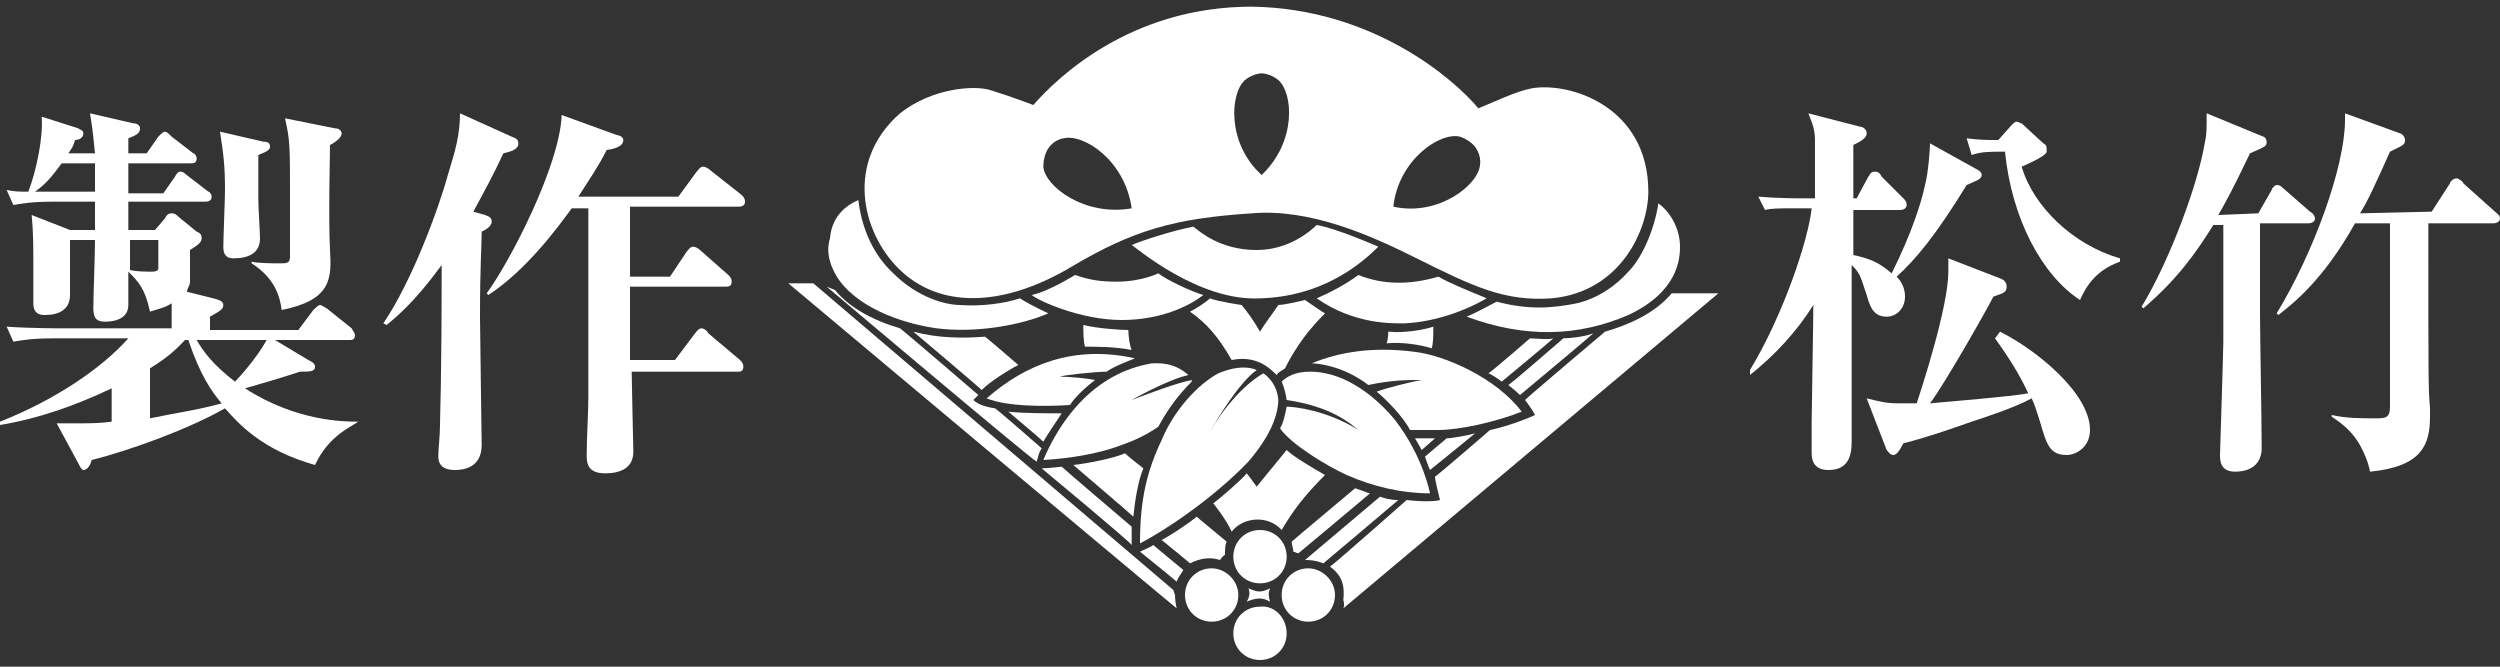
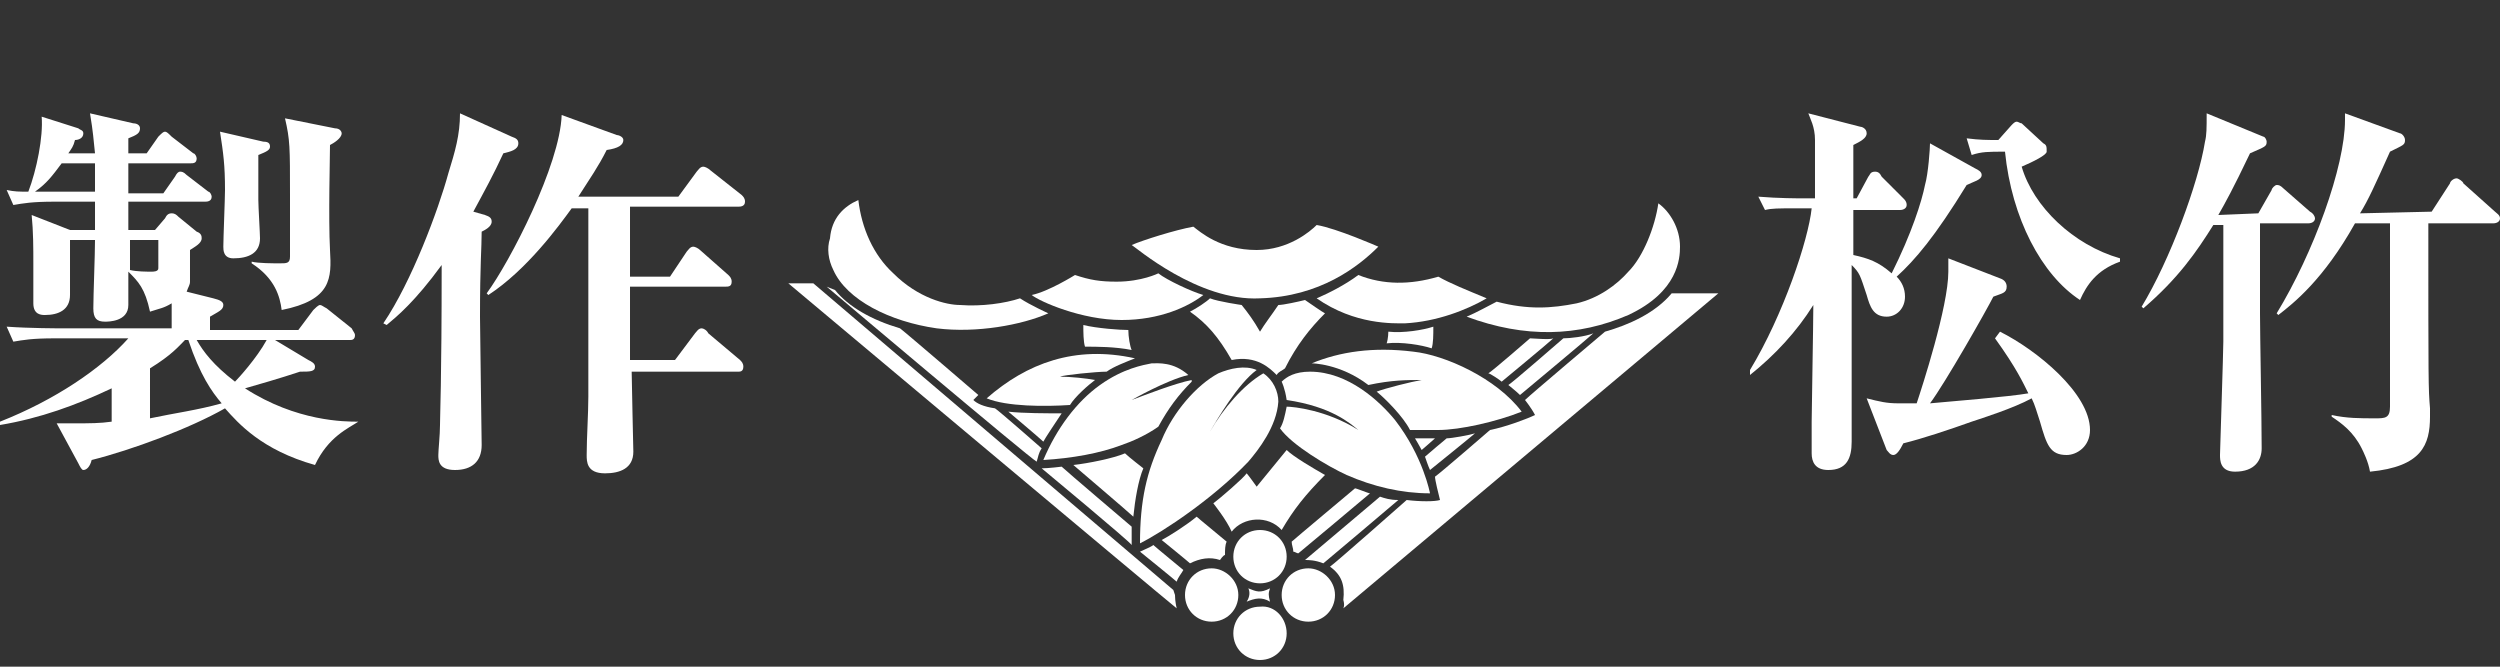
<svg xmlns="http://www.w3.org/2000/svg" version="1.1" id="レイヤー_1" x="0px" y="0px" viewBox="0 0 150 40" style="enable-background:new 0 0 150 40;" xml:space="preserve">
  <rect x="0" y="0" width="150" height="40" fill="#333333" stroke="none" />
  <style type="text/css">
	.st0{fill:#FFFFFF;}
</style>
  <g>
    <g>
      <path class="st0" d="M16,20.4c-0.6,1.1-1.7,2.3-1.9,2.5c-1.3-1-1.9-1.8-2.3-2.5H16z M21.5,25.3c-0.8,0-3.7,0-6.8-2    c0.7-0.2,2.1-0.6,3.3-1c0.6,0,0.9,0,0.9-0.3c0-0.2-0.2-0.3-0.4-0.4l-2-1.2H21c0.1,0,0.3,0,0.3-0.3c0-0.1-0.1-0.2-0.2-0.4l-1.5-1.2    c-0.2-0.1-0.3-0.2-0.4-0.2s-0.3,0.2-0.4,0.3l-0.9,1.2h-5.3V19c0.5-0.3,0.8-0.4,0.8-0.7c0-0.2-0.2-0.3-0.6-0.4l-1.6-0.4    c0.1-0.3,0.2-0.4,0.2-0.6c0-0.3,0-1.5,0-1.9c0.3-0.2,0.7-0.4,0.7-0.7c0-0.1,0-0.3-0.3-0.4L10.7,13c-0.1-0.1-0.2-0.2-0.4-0.2    s-0.3,0.1-0.4,0.3l-0.6,0.7H7.7v-1.7h4.6c0.1,0,0.4,0,0.4-0.3c0-0.1-0.1-0.3-0.2-0.3l-1.3-1c-0.2-0.2-0.3-0.2-0.4-0.2    c-0.1,0-0.2,0.1-0.3,0.3l-0.7,1H7.7V9.8h3.7c0.2,0,0.4,0,0.4-0.3c0-0.1-0.1-0.3-0.2-0.3l-1.3-1C10.1,8,10,7.9,9.9,7.9    C9.8,7.9,9.7,8,9.5,8.2l-0.7,1H7.7V8.3C8.2,8.1,8.4,8,8.4,7.7c0-0.2-0.2-0.3-0.4-0.3L5.4,6.8C5.6,8,5.6,8.3,5.7,9.2H4.1    c0.2-0.3,0.3-0.4,0.4-0.8C4.7,8.4,5,8.3,5,8c0-0.2-0.2-0.2-0.3-0.3L2.5,7c0.1,1.2-0.3,3.2-0.8,4.5c-0.6,0-0.8,0-1.3-0.1l0.4,0.9    c0.6-0.1,1.1-0.2,2.5-0.2h2.4c0,0.7,0,0.8,0,1.7H4.2l-2.3-0.9c0.1,1,0.1,2,0.1,2.9c0,0.7,0,1.7,0,2.4s0.5,0.7,0.7,0.7    c0.8,0,1.5-0.3,1.5-1.2c0-0.9,0-2.4,0-3.3h1.5c0,0.9-0.1,3.3-0.1,4.1c0,0.6,0.2,0.8,0.7,0.8c0.2,0,1.4,0,1.4-1c0-0.5,0-1.6,0-2    c0.6,0.6,1,1,1.3,2.4c0.6-0.2,0.8-0.2,1.3-0.5c0,0.6,0,1.1,0,1.5H3.7c-0.2,0-1.9,0-3.3-0.1l0.4,0.9c0.6-0.1,1.1-0.2,2.5-0.2h4.4    c-1.6,1.8-4.4,3.7-7.7,5v0.2c2.4-0.4,4.6-1.2,6.7-2.2v2c-0.7,0.1-1.3,0.1-2.2,0.1c-0.4,0-0.7,0-1.1,0l1.3,2.4    C4.8,28,4.9,28.2,5,28.2c0.2,0,0.4-0.2,0.5-0.6c2.4-0.6,5.9-1.9,8-3.1c0.8,0.9,2.2,2.5,5.4,3.4C19.7,26.2,20.9,25.7,21.5,25.3    L21.5,25.3z M9,22.1c1.3-0.8,1.7-1.3,2.1-1.7h0.2c0.7,2.1,1.4,3.1,2,3.8c-1.4,0.4-2.9,0.6-4.3,0.9V22.1z M9.5,14.4    c0,0.3,0,1.5,0,1.7s-0.3,0.2-0.4,0.2c-0.3,0-0.9,0-1.3-0.1c0-1.4,0-1.5,0-1.8C7.8,14.4,9.5,14.4,9.5,14.4z M5.7,9.8    c0,0.5,0,0.6,0,1.7h-2c-0.2,0-0.7,0-1.6,0c0.7-0.5,1-0.9,1.6-1.7H5.7z M13.2,7.9c0.2,1.3,0.3,2,0.3,3.5c0,0.5-0.1,2.9-0.1,3.4    c0,0.2,0,0.7,0.6,0.7c0.9,0,1.6-0.3,1.6-1.2c0-0.3-0.1-1.9-0.1-2.3c0-1.7,0-2.1,0-2.7C16,9.1,16.2,9,16.2,8.8s-0.1-0.3-0.4-0.3    L13.2,7.9z M17.1,7.1c0.3,1.3,0.3,1.7,0.3,4.6c0,0.6,0,3.3,0,3.7s-0.2,0.4-0.6,0.4s-1.3,0-1.7-0.1v0.1c1.4,0.9,1.7,2,1.8,2.8    c3-0.6,3-1.9,2.9-3.6c-0.1-1.9,0-5.7,0-6.3C20,8.6,20.5,8.3,20.5,8c0-0.1-0.1-0.3-0.4-0.3L17.1,7.1z" />
      <path class="st0" d="M37,8.1c0.1,0,0.4,0.1,0.4,0.3c0,0.3-0.3,0.5-1,0.6c-0.5,1-1,1.7-1.7,2.8h6l1.1-1.5c0.1-0.1,0.2-0.3,0.4-0.3    c0.1,0,0.3,0.1,0.4,0.2l1.9,1.5c0.1,0.1,0.2,0.2,0.2,0.4c0,0.3-0.3,0.3-0.4,0.3h-6.5v4.2h2.4l1-1.5c0.1-0.1,0.2-0.3,0.4-0.3    c0.1,0,0.3,0.1,0.4,0.2l1.7,1.5c0.1,0.1,0.2,0.2,0.2,0.4c0,0.3-0.2,0.3-0.4,0.3h-5.7c0,2.1,0,2.4,0,4.4h2.7l1.2-1.6    c0.1-0.1,0.2-0.3,0.4-0.3c0.1,0,0.3,0.1,0.4,0.3l1.9,1.6c0.1,0.1,0.2,0.2,0.2,0.4c0,0.3-0.2,0.3-0.3,0.3h-6.4    c0,0.6,0.1,4.5,0.1,4.8c0,1-0.8,1.3-1.7,1.3c-1.1,0-1.1-0.7-1.1-1.1c0-1,0.1-2.5,0.1-3.5c0-0.9,0-3.3,0-11.3h-1    c-0.8,1.1-2.7,3.7-5,5.2l-0.1-0.1c1.4-1.9,4.4-7.7,4.5-10.7L37,8.1z M29.1,12.9c0.3,0.1,0.4,0.2,0.4,0.4c0,0.3-0.4,0.5-0.6,0.6    c0,1-0.1,1.9-0.1,5.1c0,0.9,0.1,7.1,0.1,7.7c0,1-0.6,1.5-1.6,1.5s-1-0.6-1-0.9s0.1-1.2,0.1-1.8c0-0.6,0.1-2.5,0.1-9.6    c-1.6,2.2-2.7,3.1-3.3,3.6L23,19.4c1.7-2.5,3.3-6.8,3.9-9c0.4-1.3,0.7-2.3,0.7-3.6l3.1,1.4c0.3,0.1,0.4,0.2,0.4,0.4    c0,0.4-0.5,0.5-0.9,0.6c-0.6,1.3-1.1,2.2-1.8,3.5L29.1,12.9z" />
      <path class="st0" d="M105,22.2c2-3.3,3.5-7.8,3.7-9.7h-1c-1,0-1.4,0-1.8,0.1l-0.4-0.8c1.2,0.1,2.4,0.1,2.6,0.1h0.8    c0-0.6,0-3,0-3.5c0-0.8-0.3-1.3-0.4-1.6l3.1,0.8c0.1,0,0.4,0.1,0.4,0.4s-0.4,0.5-0.8,0.7c0,0.3,0,0.6,0,3.2h0.2l0.7-1.3    c0.1-0.1,0.1-0.3,0.4-0.3c0.2,0,0.3,0.1,0.4,0.3l1.3,1.3c0.1,0.1,0.2,0.2,0.2,0.4s-0.2,0.3-0.4,0.3h-2.8v2.7    c0.9,0.2,1.5,0.4,2.3,1.1c1.2-2.4,1.8-4.3,2-5.3c0.2-0.7,0.3-2.2,0.3-2.5l2.7,1.5c0.2,0.1,0.4,0.2,0.4,0.4c0,0.3-0.5,0.4-0.9,0.6    c-1.9,3.1-3.1,4.5-4.2,5.5c0.3,0.3,0.5,0.7,0.5,1.2c0,0.7-0.5,1.2-1.1,1.2c-0.8,0-1-0.6-1.2-1.3c-0.4-1.2-0.4-1.3-0.9-1.8    c0,1.7,0,9.1,0,10.6c0,1-0.3,1.7-1.4,1.7c-0.8,0-1-0.5-1-1c0-0.4,0-1.1,0-1.9c0-0.6,0.1-5.9,0.1-7c-1,1.6-2.3,3-3.8,4.2L105,22.2z     M120,19.9c2.2,1.1,5.4,3.7,5.4,5.9c0,1-0.8,1.5-1.4,1.5c-1,0-1.2-0.6-1.6-2c-0.2-0.6-0.3-1-0.5-1.4c-1.1,0.6-3,1.2-3.6,1.4    c-1.4,0.5-2.9,1-4.1,1.3c-0.2,0.4-0.4,0.7-0.6,0.7s-0.3-0.2-0.4-0.3l-1.2-3.1c0.8,0.2,1.2,0.3,1.9,0.3c0.3,0,0.5,0,1.1,0    c0.3-0.9,1.9-5.8,1.9-7.9c0-0.3,0-0.5,0-0.8l3.1,1.2c0.3,0.1,0.4,0.3,0.4,0.5c0,0.4-0.3,0.4-0.8,0.6c-0.4,0.8-2.9,5.2-3.8,6.4    c1.1-0.1,4.8-0.4,5.9-0.6c-0.3-0.6-0.7-1.5-2-3.3L120,19.9z M120.7,7.5c0.1-0.1,0.2-0.2,0.3-0.2c0.1,0,0.2,0.1,0.3,0.1l1.3,1.2    c0.2,0.1,0.2,0.2,0.2,0.5c0,0.2-0.8,0.6-1.5,0.9c0.7,2.4,3.1,4.7,5.9,5.5v0.2c-1.4,0.5-2,1.4-2.4,2.3c-2.3-1.5-4.1-4.9-4.5-8.9    c-1,0-1.4,0-2,0.2l-0.3-1c0.8,0.1,1.2,0.1,1.9,0.1L120.7,7.5z" />
      <path class="st0" d="M135.5,12.8l0.8-1.4c0-0.1,0.2-0.3,0.3-0.3s0.2,0,0.4,0.2l1.6,1.4c0.2,0.1,0.3,0.3,0.3,0.4    c0,0.2-0.2,0.3-0.4,0.3h-2.9v5.4c0,1.2,0.1,6.3,0.1,8.1c0,0.7-0.4,1.4-1.6,1.4c-0.9,0-0.9-0.7-0.9-1c0-0.2,0.2-6.2,0.2-6.8v-7    h-0.6c-1,1.6-2.1,3.2-4.2,5l-0.1-0.1c1.7-2.8,3.4-7.4,3.8-9.9c0.1-0.4,0.1-0.8,0.1-1.7l3.4,1.4c0.1,0,0.2,0.2,0.2,0.3    c0,0.3-0.1,0.3-1,0.7c-1,2.1-1.5,3-1.9,3.7L135.5,12.8L135.5,12.8z M145.9,12.7L147,11c0-0.1,0.2-0.3,0.4-0.3    c0.1,0,0.4,0.2,0.4,0.3l1.9,1.7c0.1,0.1,0.3,0.2,0.3,0.4s-0.2,0.3-0.4,0.3h-3.9c0,9.6,0,9.9,0.1,11.1V25c0,1.7-0.5,3-3.6,3.3    c-0.1-0.6-0.4-1.2-0.5-1.4c-0.5-1-1.2-1.5-1.8-1.9v-0.1c0.9,0.2,1.7,0.2,2.6,0.2c0.6,0,0.9,0,0.9-0.7v-11h-2.1    c-1.9,3.4-3.7,4.8-4.6,5.5l-0.1-0.1c2.2-3.6,4.1-8.8,4.1-11.6c0-0.2,0-0.3,0-0.4L144,8c0.1,0,0.3,0.2,0.3,0.4    c0,0.3-0.1,0.3-0.9,0.7c-0.9,2-1.3,2.9-1.8,3.7L145.9,12.7L145.9,12.7z" />
    </g>
    <g>
-       <path class="st0" d="M59.4,5.4C60.7,5.8,62,6.3,62,6.3c1.4-1.6,5.8-5.9,13.1-5.9c7.3,0.1,12.2,4.4,13.6,6.1c1-0.4,2.2-1,3.2-1.2    c2.3-0.4,7,1.1,7,6.2c0,2.2-1.6,6-5.8,6.4c-2.8,0.2-4.7-0.7-8.1-2.4c-2.8-1.4-6.4-3-9.9-2.7c-4.6,0.3-7.1,1-10.8,3.2    c-4.2,2.5-8,2.5-10.4,0.1c-2.2-2.2-3.2-6.4,0.1-9.3C55.9,5.3,58.4,5.1,59.4,5.4z M76.7,4.8c-0.5-0.4-1-0.4-1-0.4s-0.5,0-1,0.4    c-0.9,0.8-1.1,3.8,1,5.7C77.8,8.5,77.6,5.6,76.7,4.8z M63.8,8.3c-0.6,0.1-0.9,0.6-0.9,0.6s-0.3,0.4-0.3,1.1c0.1,1.2,2.5,3,5.3,2.5    C67.5,9.6,65,8,63.8,8.3z M88.8,9.9c0.1-0.6-0.3-1.1-0.3-1.1s-0.3-0.4-0.9-0.6c-1.2-0.3-3.7,1.4-4,4.2C86.3,13,88.7,11.1,88.8,9.9    z" />
      <path class="st0" d="M51.5,12c0.2,1.7,0.9,3.3,2.1,4.4c1.5,1.5,3.2,1.9,4,1.9c1.3,0.1,2.7-0.1,3.6-0.4c0.6,0.4,1.7,0.9,1.7,0.9    c-1.6,0.7-4.3,1.2-6.7,0.9c-2.8-0.4-5.4-1.7-6.2-3.5c-0.3-0.6-0.4-1.3-0.2-1.9C49.9,13.1,50.6,12.4,51.5,12z" />
      <path class="st0" d="M64.5,16.5c0.9,0.3,1.5,0.4,2.5,0.4c1.5,0,2.5-0.5,2.5-0.5c0.5,0.4,2,1.1,2.7,1.3c-0.9,0.7-2.6,1.5-4.9,1.5    c-2.4,0-4.9-1.1-5.4-1.5C62.9,17.5,64.5,16.5,64.5,16.5z" />
      <path class="st0" d="M67.9,14.7c0.7-0.3,2.6-0.9,3.7-1.1c0.4,0.3,1.6,1.4,3.8,1.4c1.9,0,3.2-1.1,3.6-1.5c1.2,0.2,3.7,1.3,3.7,1.3    c-1.2,1.2-3.5,3-7.1,3.1C71.9,18.1,68.1,14.8,67.9,14.7z" />
      <path class="st0" d="M71.4,18.7c0.4-0.2,1-0.6,1.2-0.8c0.5,0.2,1.9,0.4,1.9,0.4c0.4,0.5,0.7,0.9,1.1,1.6c0.3-0.5,0.7-1,1.1-1.6    c0.3,0,1.2-0.2,1.6-0.3c0.3,0.2,1,0.7,1.2,0.8c-0.9,0.9-1.7,1.9-2.4,3.3c-0.1,0.1-0.4,0.2-0.5,0.4c-0.4-0.4-1.2-1.2-2.7-0.9    C73.1,20.2,72.4,19.4,71.4,18.7z" />
      <path class="st0" d="M81.5,16.5c1.5,0.6,3.1,0.6,4.8,0.1c0.7,0.4,1.7,0.8,2.9,1.3c-1.2,0.7-3,1.4-4.9,1.5c-0.7,0-3,0.1-5.3-1.5    C79.7,17.6,80.7,17.1,81.5,16.5z" />
      <path class="st0" d="M89.8,18.1c1.9,0.5,3.3,0.4,4.8,0.1c1.3-0.3,2.4-1.1,3.1-1.9c0.9-0.9,1.6-2.7,1.8-4.1    c0.7,0.5,1.3,1.5,1.3,2.6c0,0.7-0.1,2.7-3.1,4.1c-3,1.3-6.2,1.4-9.7,0.1C88.7,18.7,89.2,18.4,89.8,18.1z" />
      <path class="st0" d="M65,19.5c0.8,0.2,2.2,0.3,2.7,0.3c0,0.4,0.1,1,0.2,1.2c-1-0.2-2.1-0.2-2.8-0.2C65,20.5,65,19.9,65,19.5z" />
      <path class="st0" d="M83.3,19.9c0.9,0.1,2.1-0.1,2.7-0.3c0,0.5,0,1-0.1,1.3c-0.6-0.2-1.8-0.4-2.7-0.3    C83.3,20.3,83.3,19.9,83.3,19.9z" />
      <path class="st0" d="M59.2,23.9c2.4-2.1,5.3-3.2,8.9-2.4c-0.5,0.2-1.3,0.5-1.7,0.8c-0.6,0-2.6,0.2-2.8,0.3c0.6,0,1.6,0.1,2.1,0.2    c-0.4,0.3-1.2,1-1.5,1.5C62.7,24.4,60.4,24.4,59.2,23.9z" />
-       <path class="st0" d="M54.8,19.9c1.5,0.4,3,0.4,4.3,0.3c0.5,0.4,2,1.7,2,1.7c-0.6,0.3-1.7,1-2.2,1.5C58.6,23.1,54.8,19.9,54.8,19.9    z" />
      <path class="st0" d="M47.3,17h1.5l21.6,18.4l0.1,0.3c0,0.4,0.1,0.8,0.1,0.8C69.6,35.7,47.3,17,47.3,17z" />
      <path class="st0" d="M49.6,17.2l0.5,0.2c0.8,1,2.2,1.8,3.9,2.3c0.4,0.3,4.7,4,4.7,4c-0.1,0.1-0.3,0.3-0.3,0.3    c0.2,0.2,0.6,0.4,1.3,0.5c0.3,0.2,2.8,2.4,2.8,2.4c-0.2,0.3-0.2,0.5-0.3,0.8C61.8,27.5,49.6,17.2,49.6,17.2z" />
      <path class="st0" d="M60.5,24.7c0.9,0.1,2.3,0.1,3.2,0.1c-0.4,0.6-1,1.5-1.1,1.7C62.4,26.3,60.5,24.7,60.5,24.7z" />
      <path class="st0" d="M62.5,28.1c0.4,0,1.2-0.1,1.2-0.1c0.2,0.2,4.2,3.6,4.2,3.6c0,0.3,0,0.9,0,1.1C67.8,32.5,62.5,28.1,62.5,28.1z    " />
      <path class="st0" d="M62.6,27.6c0.8-1.9,2-3.5,3.4-4.5s2.6-1.2,3.1-1.3c0.4,0,1.3-0.1,2.2,0.7C70,22.8,67.9,24,67.9,24    c0.8-0.3,2.6-1,3.6-1.2c0,0.1,0,0.1,0,0.1c-0.8,0.8-1.4,1.6-2,2.7c-0.7,0.5-1.6,0.9-2.2,1.1C66,27.2,64.3,27.5,62.6,27.6z" />
      <path class="st0" d="M64.4,27.9c0.9-0.1,2.4-0.4,3.1-0.7c0.2,0.2,1.1,0.9,1.1,0.9C68.3,28.8,68.1,30,68,31    C67.8,30.8,64.4,27.9,64.4,27.9z" />
      <path class="st0" d="M68.4,32.6c0-2.6,0.4-4.3,1.3-6.2c0.7-1.7,2.1-3.3,3.4-4c0.7-0.3,1.6-0.5,2.3-0.2c-1.1,0.8-2.4,3-2.8,3.7    c0.8-1.4,2-2.8,3.2-3.5c0.6,0.4,0.9,1.1,0.9,1.7c-0.1,1.5-1.2,2.9-1.8,3.6C72.8,29.9,69.8,31.9,68.4,32.6z" />
      <path class="st0" d="M68.4,33.1c0.2-0.1,0.7-0.3,0.8-0.4c0.1,0.1,1.8,1.5,1.8,1.5c-0.1,0.2-0.3,0.4-0.4,0.7    C70.5,34.8,68.4,33.1,68.4,33.1z" />
      <path class="st0" d="M69.7,32.4c0.4-0.2,1.5-0.9,2.1-1.4c0.1,0.1,0,0,1.8,1.5c-0.1,0.2-0.1,0.5-0.1,0.8c-0.1,0-0.3,0.3-0.3,0.3    c-0.6-0.2-1.2-0.1-1.8,0.2C71.3,33.7,69.7,32.4,69.7,32.4z" />
      <path class="st0" d="M72.8,30.2c0.4-0.3,1.8-1.5,2-1.8c0.1,0.1,0.6,0.8,0.6,0.8c0.4-0.5,1.4-1.7,1.8-2.2c0.4,0.4,1.6,1.1,2.3,1.5    c-1.2,1.2-1.9,2.1-2.6,3.3c-0.8-0.9-2.3-0.8-3,0.1C73.6,31.2,72.8,30.2,72.8,30.2z" />
      <path class="st0" d="M76.9,22.9c0.3-0.3,0.8-0.6,1.7-0.6c2.3,0,4.2,1.8,5.1,2.9c1.7,2.2,2.1,4.4,2.1,4.4c-1.7,0-3.4-0.4-5-1.1    c-1.1-0.5-3.3-1.8-4-2.8c0.2-0.3,0.3-0.8,0.4-1.3c0.4,0,2.4,0.2,4.3,1.4c-0.5-0.4-1.6-1.4-4.3-1.8C77.1,23.3,76.9,22.9,76.9,22.9z    " />
      <path class="st0" d="M78.7,21.8c1.7-0.7,3.7-1,6.1-0.7c1.9,0.2,5,1.6,6.5,3.6c-1.5,0.6-3.7,1.1-5,1.1c-0.7,0-1.4,0-1.7,0    c-0.4-0.8-1.5-1.9-2-2.3c0.5-0.2,2.1-0.6,2.7-0.7c-0.9,0-1.8,0-3.2,0.3C80.4,21.8,78.7,21.8,78.7,21.8z" />
      <path class="st0" d="M91.8,20.3c0.2,0,1.2,0.1,1.4,0c-0.2,0.2-3.1,2.6-3.1,2.6c-0.1-0.1-0.7-0.5-0.8-0.5    C89.5,22.3,91.8,20.3,91.8,20.3z" />
      <path class="st0" d="M93.8,20.3c0.4,0,1.3-0.1,1.8-0.3c-0.2,0.2-4.4,3.7-4.4,3.7c-0.2-0.2-0.7-0.6-0.7-0.6    C90.7,23,93.8,20.3,93.8,20.3z" />
      <path class="st0" d="M96.3,19.9c1.4-0.4,3-1.1,4-2.3c0.4,0,2.8,0,2.8,0c-0.6,0.5-22.5,18.9-22.5,18.9c0.1-0.2,0-0.5,0-0.5    c0.1-0.9-0.1-1.5-0.8-2c0.3-0.2,4.6-4,4.6-4c0.8,0.1,1.7,0.1,2,0c-0.1-0.4-0.3-1.2-0.3-1.4c0.3-0.2,3.3-2.8,3.3-2.8    c1-0.2,2.3-0.7,2.7-0.9c-0.2-0.4-0.6-0.9-0.6-0.9C91.8,23.7,96.3,19.9,96.3,19.9z" />
      <path class="st0" d="M84.9,26.3c0.2,0,0.9,0,1.2,0C86,26.4,85.3,27,85.3,27C85.2,26.8,84.9,26.3,84.9,26.3z" />
      <path class="st0" d="M85.5,27.4c0.1-0.1,1.3-1.1,1.3-1.1c0.3,0,1.4-0.2,1.7-0.3c-0.1,0.1-2.7,2.2-2.7,2.2    C85.7,28,85.5,27.4,85.5,27.4z" />
      <path class="st0" d="M77.5,32.5c0.1-0.1,3.8-3.2,3.8-3.2c0.1,0,0.8,0.3,0.9,0.3c-0.1,0.1-4.3,3.6-4.3,3.6c-0.1,0-0.2-0.1-0.3-0.1    C77.6,32.9,77.5,32.7,77.5,32.5z" />
      <path class="st0" d="M78.3,33.6l4.5-3.8c0.3,0.1,0.6,0.2,1.1,0.2c-0.1,0.1-4.5,3.8-4.5,3.8C78.9,33.6,78.5,33.6,78.3,33.6z" />
      <path class="st0" d="M74.9,35.3c0.5,0.2,0.7,0.3,1.3,0c-0.1,0.3-0.1,0.4,0,0.8c-0.5-0.3-0.9-0.2-1.4,0C75,35.8,75,35.5,74.9,35.3z    " />
      <path class="st0" d="M74.3,35.7c0,0.9-0.7,1.6-1.6,1.6s-1.6-0.7-1.6-1.6c0-0.9,0.7-1.6,1.6-1.6C73.5,34.1,74.3,34.8,74.3,35.7z" />
      <path class="st0" d="M77.2,33.4c0,0.9-0.7,1.6-1.6,1.6S74,34.3,74,33.4c0-0.9,0.7-1.6,1.6-1.6C76.5,31.8,77.2,32.5,77.2,33.4z" />
      <path class="st0" d="M80.1,35.7c0,0.9-0.7,1.6-1.6,1.6s-1.6-0.7-1.6-1.6c0-0.9,0.7-1.6,1.6-1.6C79.3,34.1,80.1,34.8,80.1,35.7z" />
      <path class="st0" d="M77.2,38c0,0.9-0.7,1.6-1.6,1.6S74,38.9,74,38c0-0.9,0.7-1.6,1.6-1.6C76.5,36.3,77.2,37.1,77.2,38z" />
    </g>
  </g>
</svg>